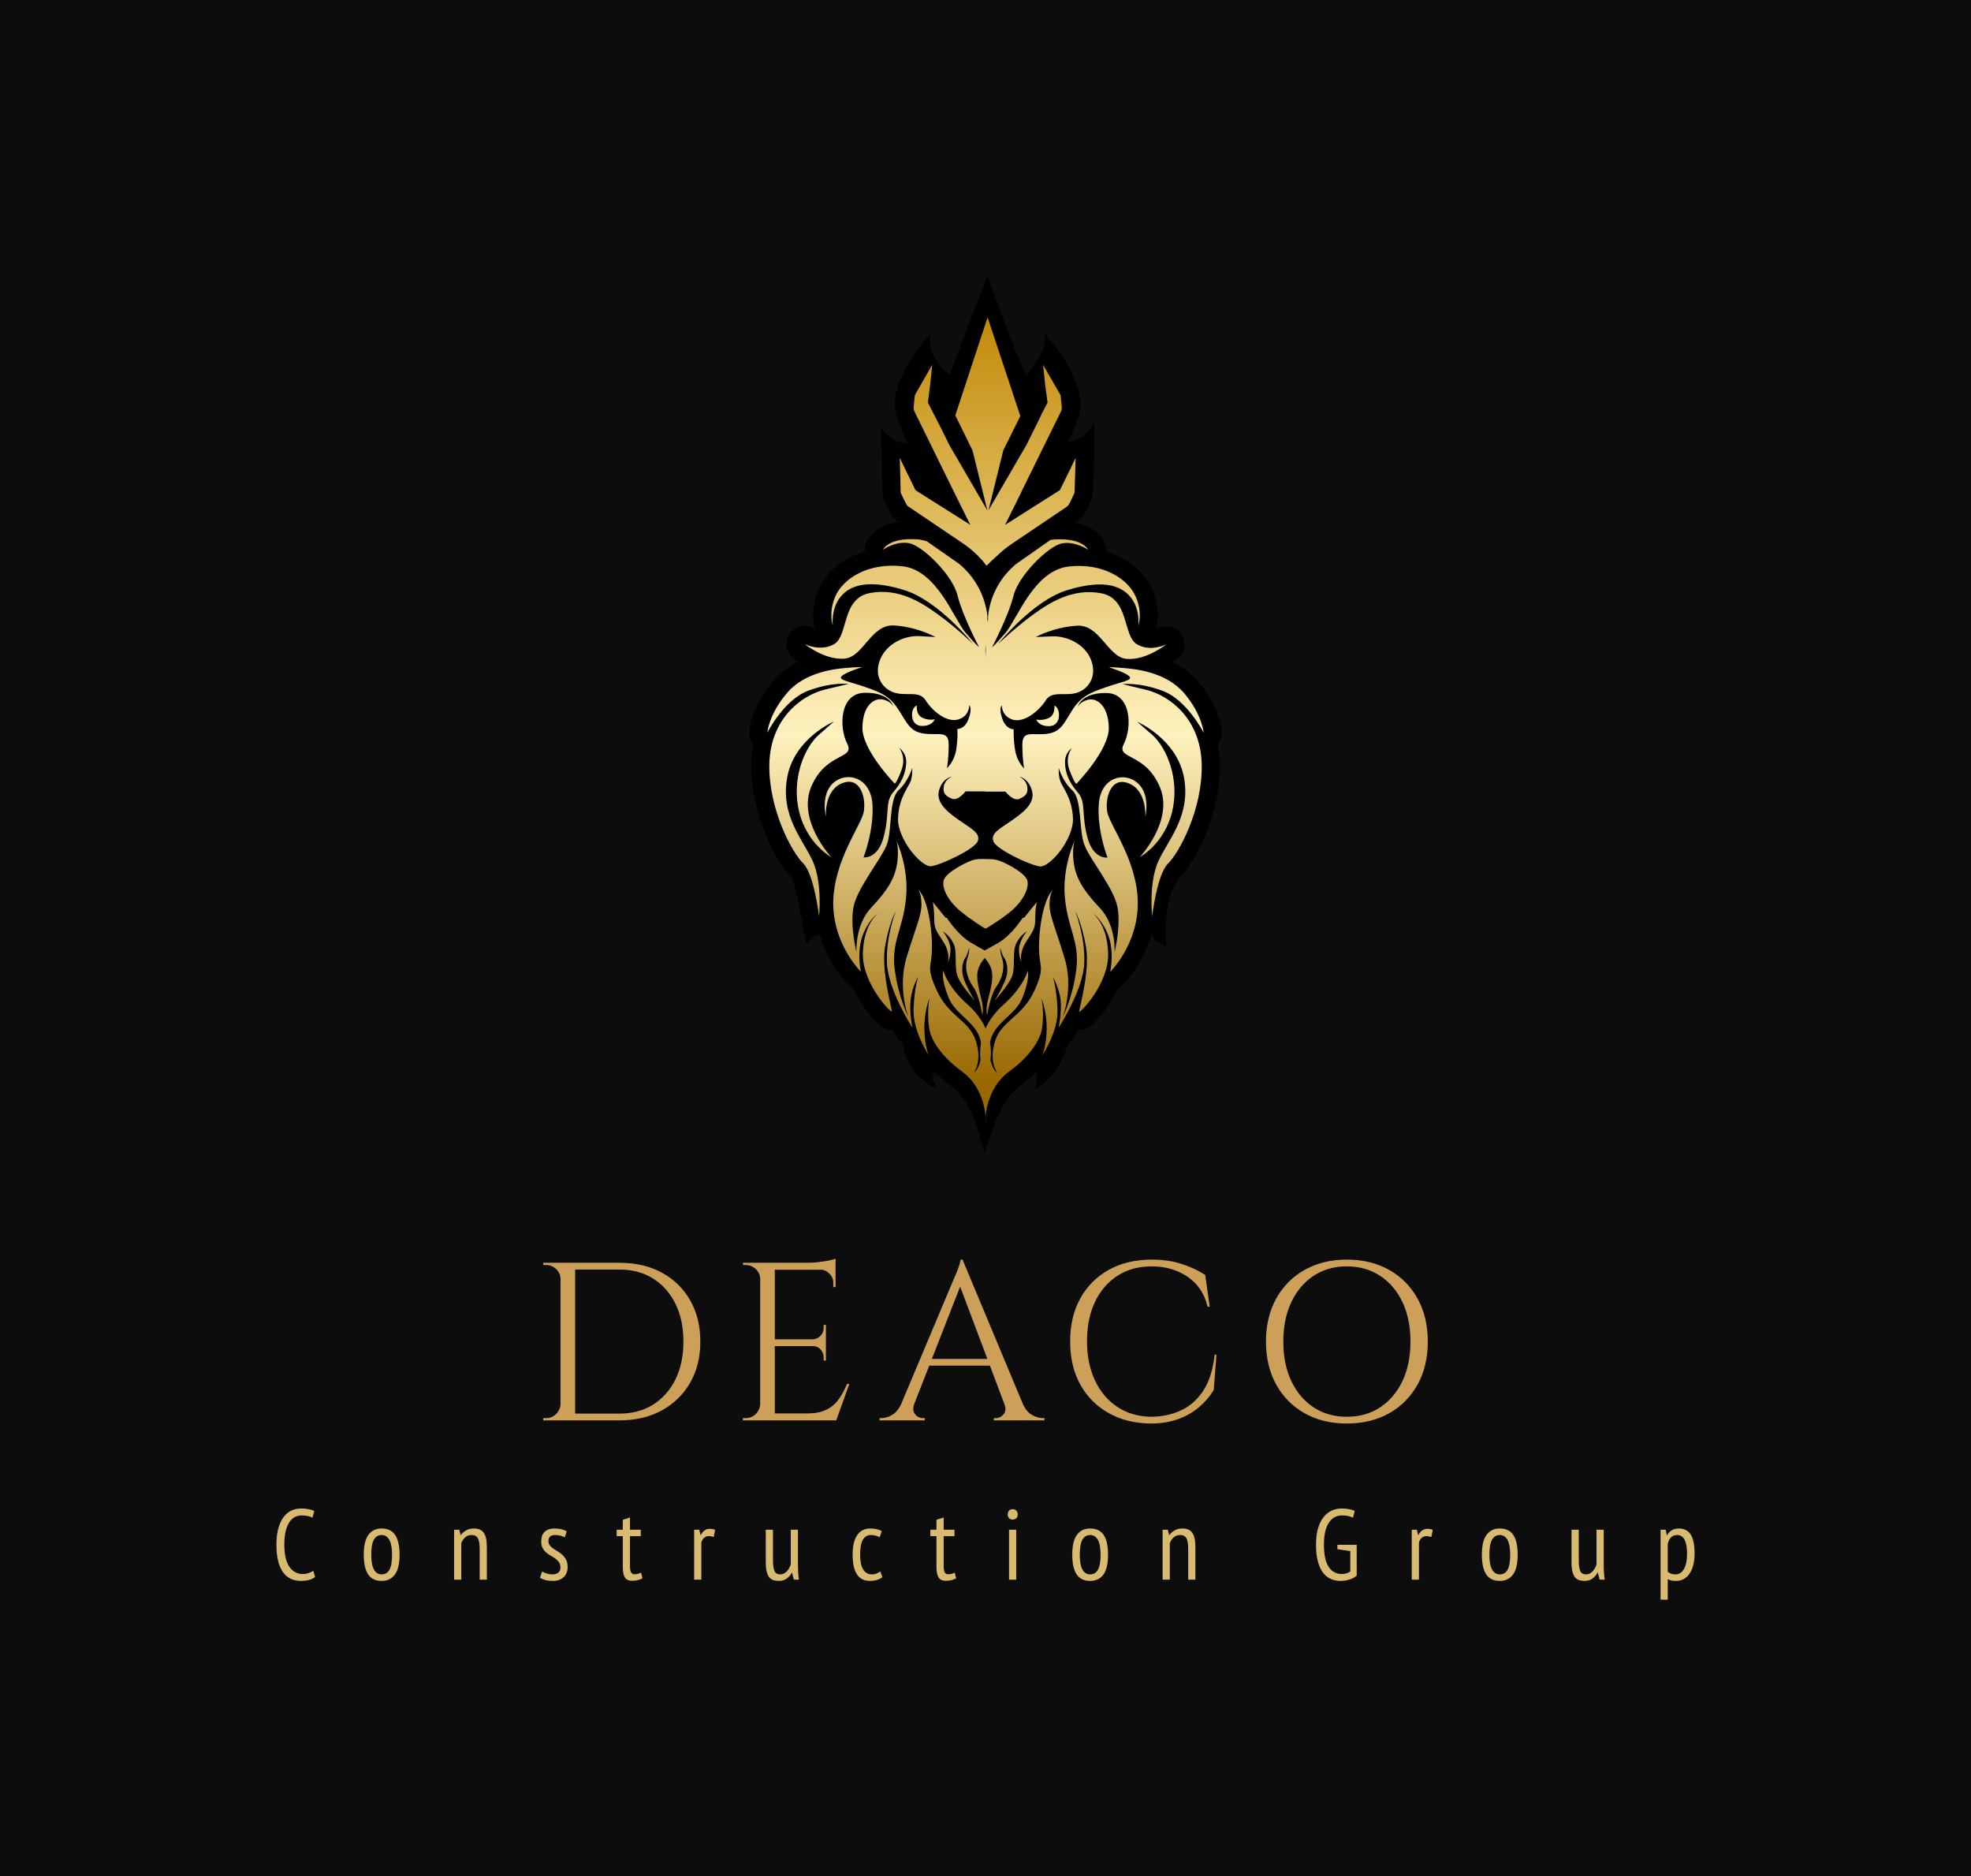
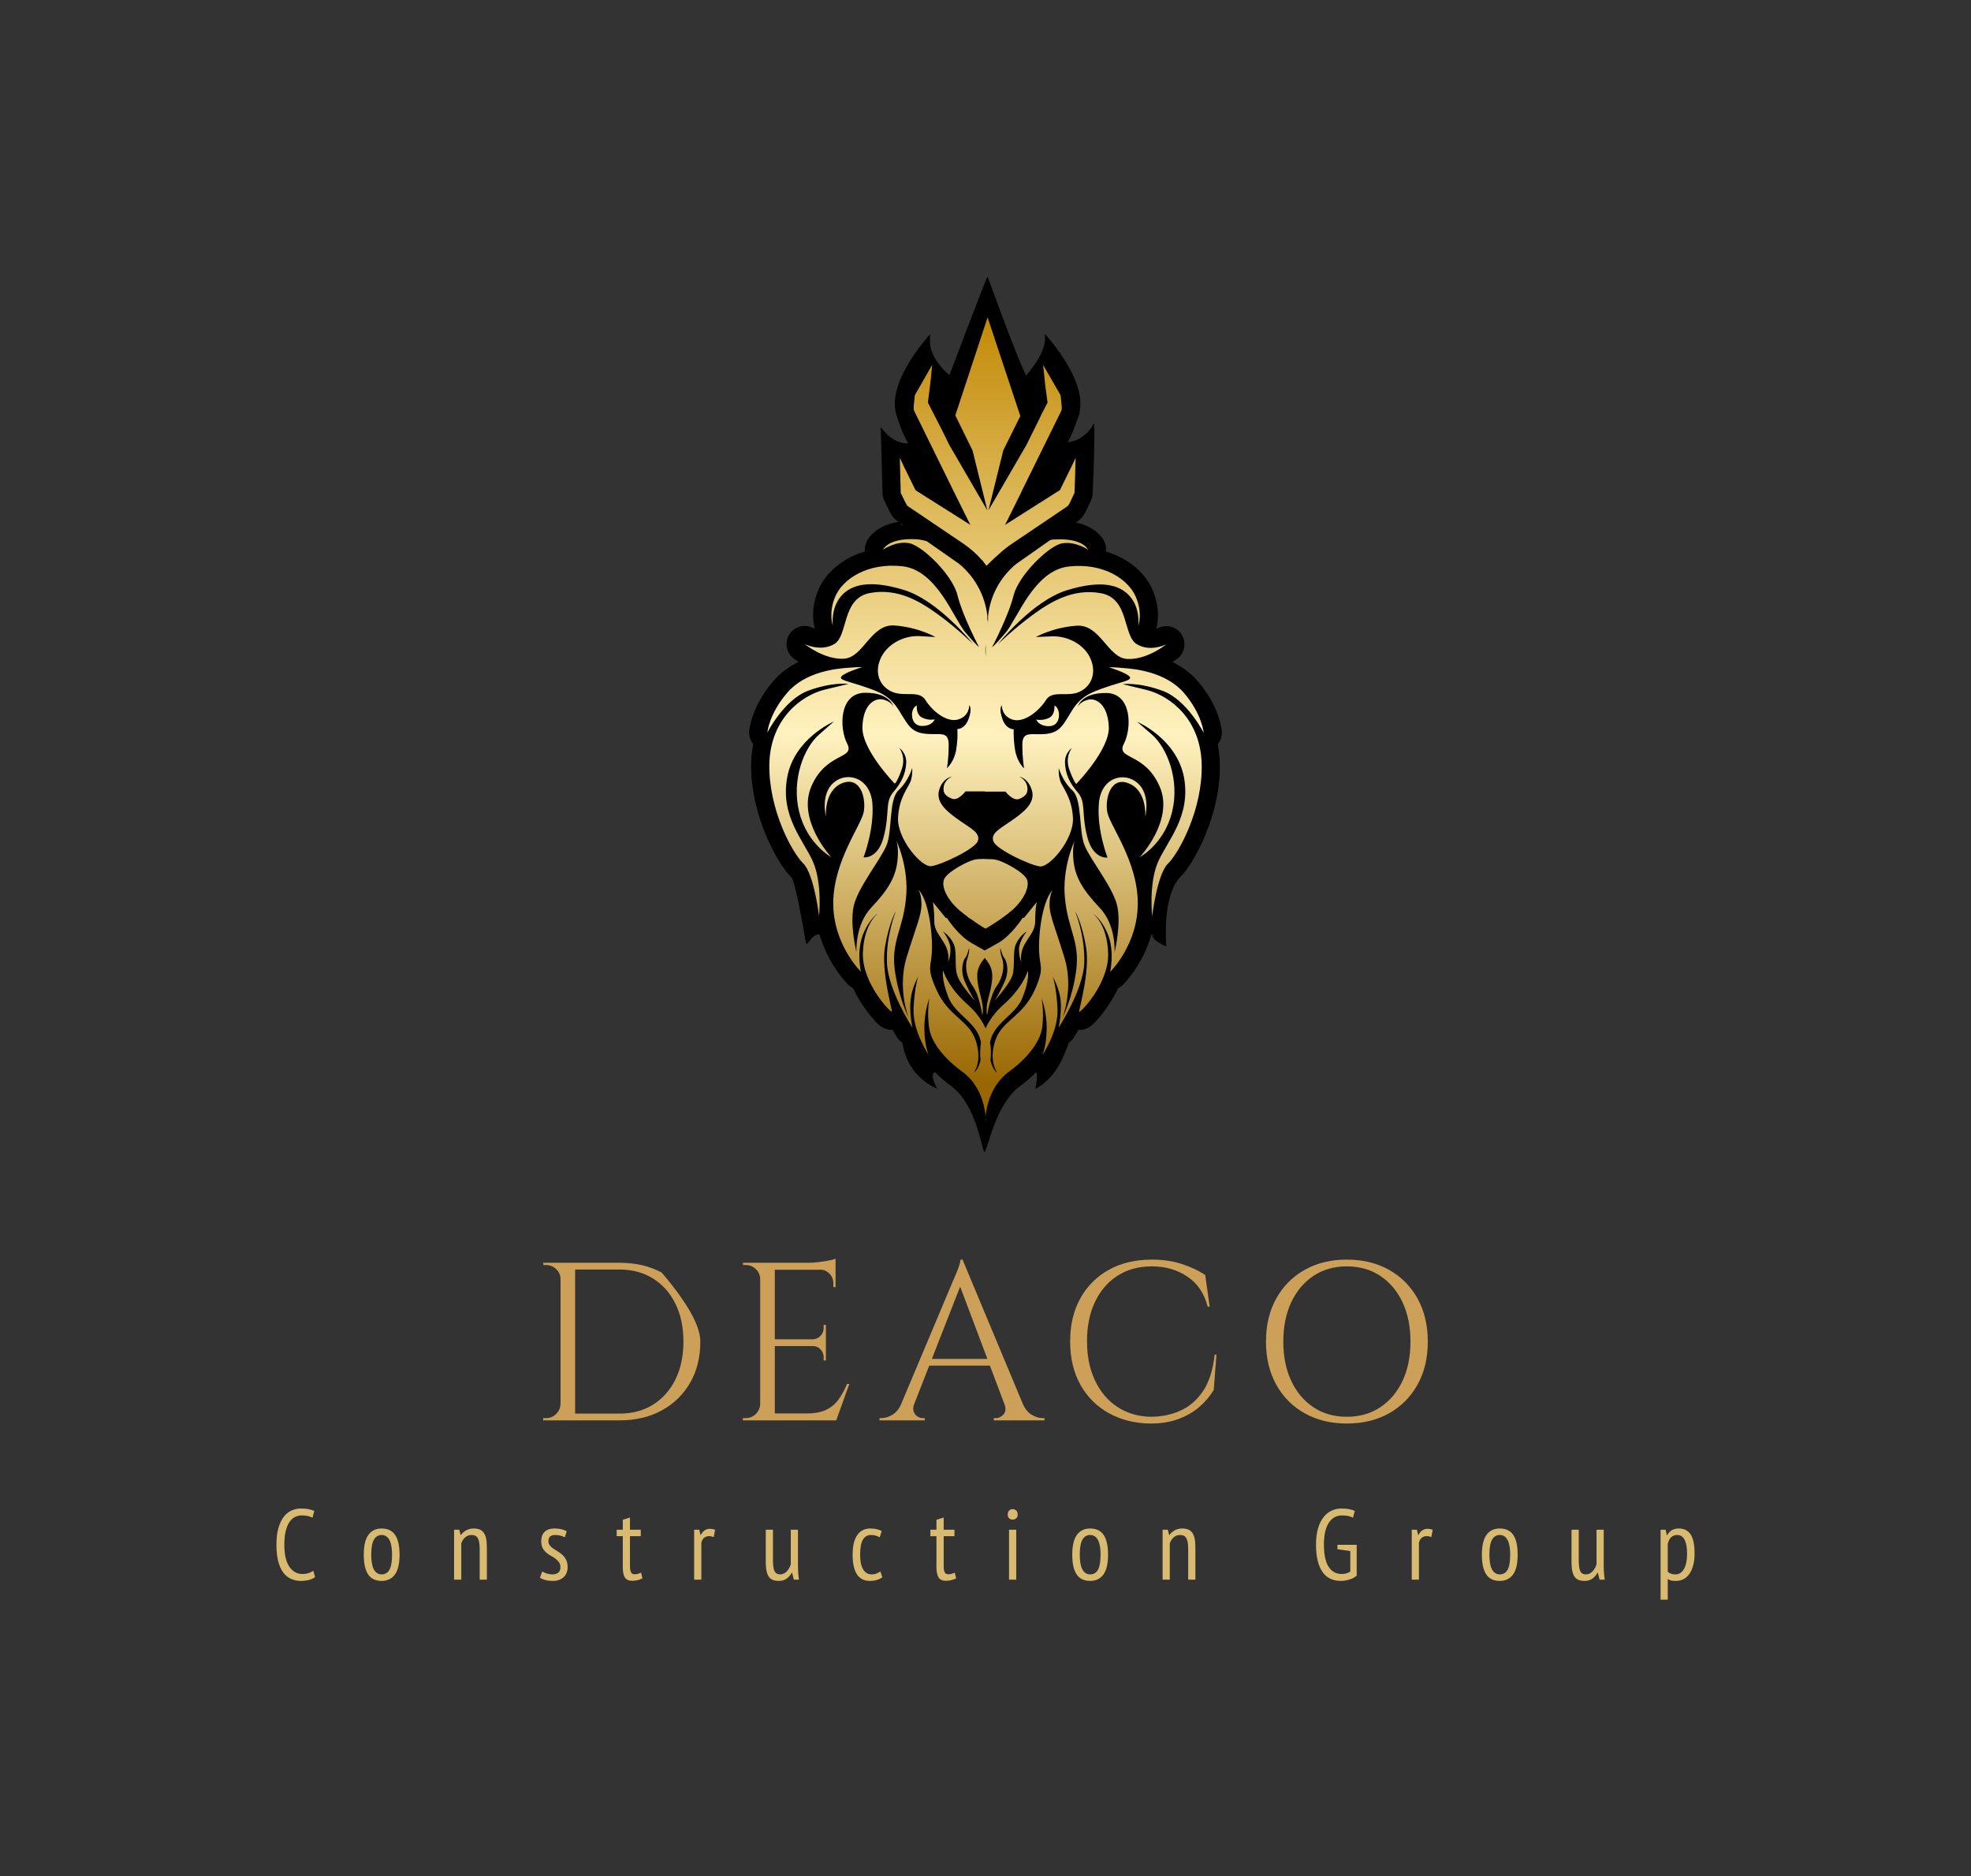
<svg xmlns="http://www.w3.org/2000/svg" viewBox="37.94 50 499.12 475.001">
  <rect x="37.94" y="50" width="499.12" height="475.001" fill="#333333" stroke="none" />
-   <rect height="100%" width="100%" x="37.94" y="50" fill="rgba(13, 13, 13, 1)" />
  <g transform="rotate(0 287.5 230.819)">
    <svg xmlnsSerif="http://www.serif.com/" viewBox="0 0 714.135 1322.163" version="1.1" xml:space="preserve" height="221.637" width="119.702" y="120" x="227.649" preserveAspectRatio="xMinYMin" fill-rule="evenodd" clip-rule="evenodd" stroke-linejoin="round" stroke-miterlimit="2" style="overflow: visible;">
      <path d="M297.05,144.023c3.422,2.899 5.576,4.835 5.576,4.835c0,-0 56.742,-150.096 57.587,-148.85c0.555,0.818 39.461,110.433 58.072,149.538c10.017,-10.934 33.015,-40.546 28.212,-62.956c0,-0 61.95,65.845 53.114,115.56c-0.12,3.134 -0.777,6.227 -1.944,9.145l-1.336,3.341c-0.174,0.434 -0.359,0.864 -0.555,1.289c-5.164,15.994 -10.266,26.981 -14.627,34.468c30.141,-3.78 39.829,-30.096 39.94,-28.843c1.67,18.837 -1.782,100.594 -2.121,106.697c-0.194,3.494 -1.055,6.919 -2.534,10.09l-7.017,15.035c-0.445,0.954 -0.945,1.882 -1.497,2.779l-2.673,4.344c-1.723,2.799 -3.934,5.266 -6.528,7.284l-3.007,2.339c-0.487,0.379 -0.987,0.741 -1.499,1.086l-0.708,0.479c15.057,3.045 24.267,8.694 29.896,13.094c11.221,8.772 13.794,17.054 13.794,17.054c1.89,4.437 2.533,9.156 2.032,13.718c35.508,10.596 59.713,33.974 69.635,56.395c12.495,27.98 8.815,50.776 6.179,60.455c1.623,-0.635 2.615,-1.23 2.615,-1.23c12.52,-6.433 27.876,-2.359 35.56,9.434c7.683,11.794 5.206,27.487 -5.737,36.34c-0,-0 -2.879,2.242 -7.859,5.454c13.756,6.764 27.103,16.034 38.09,28.742c0.036,0.042 0.072,0.083 0.107,0.125c34.269,40.119 36.222,75.696 36.222,75.696c0.61,7.319 -1.726,14.306 -6.114,19.668c1.876,9.411 2.987,19.466 3.197,30.188c1.52,77.553 -40.397,151.256 -59.025,169.504c-0.066,0.065 -0.134,0.128 -0.199,0.193c-28.921,28.921 -21.65,105.352 -21.65,105.352c0,-0 -20.996,-7.848 -21.51,-17.848c-0.045,-0.875 -0.876,-0.023 -0.876,-0.023c-13.64,47.315 -43.336,76.075 -43.336,76.075c-2.186,2.134 -4.659,3.843 -7.307,5.112c-13.695,29.473 -34.531,52.26 -40.901,56.935c-7.221,5.299 -13.465,5.868 -16.364,5.993c-0.899,0.039 -1.773,0.048 -2.623,0.026c-4.112,7.208 -6.864,11.525 -6.864,11.525c-2.028,3.097 -4.593,5.667 -7.503,7.647c-7.924,20.093 -16.922,50.945 -50.697,70.014c-0.13,0.074 5.153,-22.506 1.023,-25.17c-7.598,7.74 -15.839,14.805 -24.192,20.858c-0.035,0.026 -0.071,0.051 -0.106,0.076c-37.997,27.896 -49.069,99.414 -53.604,99.077c-3.642,-0.271 -11.193,-70.321 -49.818,-99.01c-0.085,-0.063 -0.171,-0.123 -0.256,-0.185c-8.5,-6.192 -16.841,-13.339 -24.499,-21.139c-11.626,4.28 10.158,35.364 2.973,24.788c0,-0 -43.925,-15.329 -52.37,-69.147c-3.034,-2.013 -5.701,-4.66 -7.791,-7.871c0,-0 -2.793,-4.412 -6.949,-11.762c-4.865,0.27 -11.577,-0.709 -18.861,-6.054c-6.37,-4.675 -27.206,-27.462 -40.901,-56.935c-2.648,-1.269 -5.121,-2.978 -7.307,-5.113c-0,0 -29.688,-28.752 -43.333,-76.064l-0.382,0.012c-13.991,0.127 -19.008,23.877 -20.681,9.986c0,-0 -9.366,-55.236 -14.64,-75.272c-2.379,-9.037 -4.113,-18.356 -8.162,-22.371c-19.092,-18.516 -60.538,-92.026 -59.4,-169.41c0.001,-0.045 0.001,-0.09 0.002,-0.134c0.21,-10.704 1.328,-20.75 3.216,-30.163c-4.401,-5.366 -6.744,-12.363 -6.133,-19.692c-0,-0 1.926,-35.608 36.587,-75.732c10.865,-12.709 24.172,-21.988 37.933,-28.765c-5.043,-3.248 -7.96,-5.52 -7.96,-5.52c-10.943,-8.853 -13.421,-24.546 -5.737,-36.34c7.684,-11.793 23.04,-15.867 35.56,-9.434c-0,0 1.013,0.595 2.658,1.236c-2.484,-9.379 -6.144,-32.184 6.044,-60.252c0.022,-0.052 0.045,-0.103 0.068,-0.155c9.892,-22.403 34.05,-45.795 69.628,-56.414c-0.441,-4.47 0.215,-9.079 2.063,-13.419c-0,0 2.345,-7.446 12.224,-15.797c6.18,-5.224 17.117,-12.412 36.573,-15.407l-2.012,-1.342c-3.547,-2.364 -6.495,-5.523 -8.61,-9.224l-2.673,-4.678c-0.293,-0.512 -0.569,-1.033 -0.828,-1.563l-7.35,-15.035c-1.836,-3.756 -2.791,-7.881 -2.791,-12.061l-2.659,-99.583c3.017,4.332 6.411,8.407 10.297,11.99c5.396,4.976 11.746,8.983 18.778,11.182c1.938,0.606 3.919,1.073 5.925,1.385c2.178,0.339 4.388,0.496 6.592,0.425c-4.844,-7.926 -10.727,-20.267 -16.634,-39.273l-0.622,-1.555c-0.858,-2.146 -1.44,-4.387 -1.736,-6.67c-11.422,-49.975 52.611,-118.035 52.611,-118.035c-5.638,26.311 13.204,48.132 23.025,57.433Zm-67.39,229.904c-0.358,0.256 -0.717,0.512 -1.075,0.767l-0.676,0.532l2.474,-0.224l1.716,-0.09l-1.937,-1.307l-0.502,0.322Z" style="" />
      <path d="M245.494,396.679l-0.452,0c-36.083,0.055 -42.838,15.913 -42.838,15.913c0,-0 19.713,-13.699 39.76,-9.69c20.047,4.01 65.487,48.113 72.838,78.852c7.684,31.073 32.409,77.849 32.409,77.849c-0,0 -2.339,-0.668 -20.381,-21.717c-18.042,-21.384 -43.101,-94.555 -95.557,-100.235c-52.791,-5.68 -89.544,19.378 -100.904,45.105c-11.025,25.393 -4.009,44.438 -4.009,44.438c-0,-0 -3.341,-25.059 12.028,-43.769c15.704,-18.711 44.438,-25.727 96.226,-9.69c52.122,16.372 103.576,81.19 103.576,81.19c-0,0 -24.725,-24.056 -51.454,-43.435c-26.395,-19.378 -61.143,-41.43 -104.244,-33.411c-42.767,8.018 -32.744,63.816 -53.459,76.846c-21.049,12.697 -45.106,0.335 -45.106,0.335c0,-0 29.737,24.056 59.473,22.051c29.736,-2.004 40.428,-53.124 76.513,-50.117c36.084,2.673 61.477,17.374 61.477,17.374l-23.722,-1.337c-23.723,-1.336 -50.452,12.029 -59.807,35.417c-9.355,23.054 1.67,42.767 20.047,49.449c18.376,6.682 38.757,-3.341 48.447,11.694c9.355,15.369 31.407,34.414 49.115,29.402c17.708,-5.011 17.04,-21.717 17.04,-21.717c-0,-0 5.012,4.677 -1.002,20.715c-5.68,16.038 -17.04,15.369 -17.04,15.369c-0,0 1.336,12.029 -1.671,31.073c-3.007,18.711 -14.033,28.066 -14.033,28.066c0,-0 2.673,-13.365 2.673,-35.416c0,-22.052 -14.033,-14.033 -36.419,-16.706c-22.051,-2.673 -26.061,-15.704 -39.091,-35.751c-13.031,-20.381 -26.061,-26.395 -50.786,-34.748c-24.725,-8.687 -41.096,-10.357 -35.416,-16.372c6.014,-6.014 31.072,-13.698 31.072,-13.698c0,-0 -3.007,-0.334 -21.049,1.002c-18.042,1.337 -64.818,5.68 -92.216,37.755c-27.732,32.075 -30.07,60.141 -30.07,60.141c-0,0 25.058,-49.449 61.477,-63.148c36.753,-13.699 61.143,-10.357 61.143,-10.357l-36.084,8.687c-36.085,9.021 -82.193,44.771 -83.529,112.931c-1.003,68.16 34.414,133.312 51.119,149.35c16.372,16.038 24.057,79.854 24.057,79.854c-0,-0 5.012,-49.115 -9.021,-81.859c-14.033,-32.409 -50.118,-68.828 -39.092,-127.966c10.692,-58.805 70.499,-84.198 70.499,-84.198l-22.386,19.713c-22.72,19.713 -42.099,68.16 -30.071,116.941c12.028,48.447 48.447,68.16 48.447,68.16c0,-0 -52.456,-56.132 -29.736,-107.586c22.72,-51.454 66.155,-39.76 53.793,-63.816c-12.363,-24.056 -12.029,-76.513 27.063,-76.847c38.758,-0.334 43.101,21.718 43.101,21.718c0,-0 -2.005,-7.685 -15.369,-11.36c-13.365,-3.341 -31.073,7.685 -31.741,41.764c-1.003,34.08 48.781,85.2 48.781,85.2c-0,0 3.341,-1.336 10.357,-21.049c7.351,-20.047 -3.675,-33.078 -3.675,-33.078c-0,0 11.36,7.351 10.692,23.054c-1.003,15.704 -6.683,29.068 -19.713,44.104c-12.697,15.035 -5.012,30.738 -14.033,66.155c-8.687,35.416 -30.739,32.075 -30.739,32.075c0,-0 16.372,-41.765 13.365,-81.525c-3.341,-39.425 -38.758,-48.781 -58.805,-31.072c-20.047,17.708 -11.36,51.119 -11.36,51.119c0,0 -3.341,-39.091 24.391,-50.451c27.732,-11.026 36.419,22.386 32.743,43.101c-3.675,20.381 -45.105,73.171 -46.108,136.654c-0.668,63.482 41.765,104.912 41.765,104.912c-0,0 -6.683,-29.402 2.673,-54.795c9.689,-25.393 23.722,-33.746 23.722,-33.746c-0,0 -22.052,15.035 -23.388,60.475c-1.337,45.774 42.767,90.88 43.769,88.207c0.668,-3.007 -16.372,-60.475 -10.358,-97.562c6.349,-37.087 16.372,-54.127 16.372,-54.127c0,0 -15.369,38.089 -13.364,78.852c1.67,40.762 38.423,97.228 38.423,97.228c-0,-0 -5.012,-23.389 -2.673,-42.433c2.005,-18.711 11.36,-34.414 11.36,-34.414c-0,-0 -5.68,15.369 -7.016,49.115c-1.003,33.746 23.054,69.162 23.054,69.162c-0,0 -6.349,-13.03 -6.683,-39.76c-0.334,-26.729 7.685,-46.108 7.685,-46.108c-0,0 -4.01,18.711 -0.668,43.435c3.007,25.059 26.395,50.118 49.783,67.158c37.685,26.798 36.363,77.707 35.75,74.842c-0.94,-4.406 1.077,-49.968 35.751,-74.842c23.054,-16.706 46.442,-42.099 49.783,-66.824c3.007,-24.724 -1.002,-43.435 -1.002,-43.435c-0,0 8.019,19.379 7.685,46.108c-0.334,26.73 -6.683,39.76 -6.683,39.76c0,0 24.391,-35.75 23.054,-69.162c-1.336,-33.746 -7.016,-49.115 -7.016,-49.115c-0,-0 9.355,15.703 11.694,34.414c2.005,19.045 -3.007,42.099 -3.007,42.099c-0,-0 36.753,-56.132 38.757,-96.894c1.671,-41.097 -13.698,-78.852 -13.698,-78.852c-0,0 10.023,16.706 16.371,54.127c6.349,37.087 -11.025,94.555 -10.357,97.562c1.002,2.673 45.105,-42.433 43.769,-88.207c-1.336,-45.439 -23.388,-60.475 -23.388,-60.475c-0,0 14.033,8.353 23.722,33.746c9.355,25.393 2.673,54.795 2.673,54.795c0,0 42.433,-41.43 41.765,-104.912c-0.669,-63.482 -42.433,-116.273 -46.108,-136.654c-3.676,-20.715 5.345,-54.461 32.743,-43.101c27.732,11.36 24.725,50.452 24.725,50.452c-0,-0 8.353,-33.746 -11.694,-51.12c-20.047,-17.708 -55.464,-8.687 -58.471,31.073c-3.341,39.759 13.031,81.524 13.031,81.524c-0,0 -22.052,3.341 -30.739,-32.075c-9.021,-35.417 -1.337,-51.12 -14.033,-66.155c-13.03,-15.035 -18.71,-28.4 -19.379,-44.104c-1.002,-15.703 10.358,-23.054 10.358,-23.054c-0,0 -11.026,13.031 -3.675,33.078c7.35,19.713 10.357,21.049 10.357,21.049c0,0 49.784,-51.12 49.115,-85.199c-1.002,-34.08 -18.71,-45.44 -32.075,-41.765c-13.03,3.675 -15.035,11.36 -15.035,11.36c-0,-0 4.009,-22.052 43.101,-21.718c38.757,0.334 39.092,52.791 26.729,76.847c-12.362,24.057 31.073,12.362 53.793,63.816c23.054,51.12 -29.736,107.252 -29.736,107.252c-0,-0 36.753,-19.379 48.781,-68.16c12.028,-48.447 -7.685,-96.894 -30.071,-116.607l-22.72,-19.713c0,0 59.807,25.393 70.833,84.198c10.692,59.138 -25.393,95.557 -39.426,127.966c-14.033,32.744 -8.687,81.859 -8.687,81.859c0,0 7.351,-63.816 24.057,-79.854c16.371,-16.037 52.122,-81.19 50.785,-149.35c-1.336,-68.494 -47.444,-103.91 -83.529,-112.931l-36.084,-8.687c-0,-0 24.724,-3.341 61.143,10.357c36.419,13.699 61.477,63.148 61.477,63.148c0,0 -2.338,-28.065 -29.736,-60.141c-27.732,-32.075 -74.174,-36.418 -92.216,-37.755c-18.042,-1.67 -21.05,-1.002 -21.05,-1.002c0,-0 25.059,7.685 30.739,13.699c5.68,6.014 -10.692,7.684 -35.416,16.371c-24.725,8.353 -37.755,14.367 -50.786,34.414c-13.03,20.381 -17.04,33.412 -39.091,36.085c-22.386,2.339 -36.419,-5.68 -36.419,16.372c-0,22.051 2.673,35.75 2.673,35.75c-0,0 -10.692,-9.355 -13.699,-28.066c-3.007,-19.044 -2.005,-31.073 -2.005,-31.073c0,0 -11.36,0.669 -17.04,-15.369c-6.014,-16.372 -1.002,-20.715 -1.002,-20.715c-0,-0 -0.334,16.706 17.04,21.717c17.708,4.678 39.76,-14.032 49.449,-29.402c9.355,-15.369 29.737,-5.346 48.113,-11.694c18.376,-6.682 29.402,-26.395 20.047,-49.783c-9.021,-23.054 -36.085,-36.419 -59.807,-35.082l-23.388,1.002c-0,-0 25.059,-14.367 61.143,-17.04c36.085,-3.007 47.111,48.113 76.513,50.117c29.736,2.005 59.473,-22.051 59.473,-22.051c-0,-0 -24.057,12.362 -44.772,-0.334c-21.049,-13.031 -11.026,-68.828 -53.793,-76.847c-43.101,-8.019 -77.849,14.033 -104.244,33.411c-26.395,19.379 -51.454,43.436 -51.454,43.436c0,-0 51.454,-64.819 103.576,-81.191c51.788,-16.037 80.522,-9.021 96.226,9.69c15.703,18.71 12.028,43.769 12.028,43.769c-0,-0 7.35,-19.045 -4.01,-44.438c-11.359,-25.727 -48.112,-50.785 -100.569,-45.105c-52.79,5.68 -77.849,78.851 -95.891,100.235c-18.042,21.049 -20.381,21.717 -20.381,21.717c-0,0 24.724,-46.776 32.409,-77.849c7.685,-30.739 52.791,-74.842 72.838,-78.851c20.047,-4.01 39.759,9.355 39.759,9.355c0,-0 -7.684,-18.042 -50.451,-15.37c-2.339,0 -4.344,0.335 -6.348,0.669l-51.454,36.084c-23.388,19.045 -39.426,47.111 -42.767,78.852l-0,11.694c-0,-2.339 -0,-4.678 -0.334,-7.017l-0,8.019c-0,-2.339 -0,-5.012 -0.334,-7.35l-0,-0.669c-0.335,2.339 -0.335,4.678 -0.335,7.017l0,-11.694c-3.675,-31.741 -19.378,-59.473 -42.766,-78.852l-48.782,-34.08c-5.345,-1.67 -10.691,-2.673 -15.703,-3.007c-2.506,-0.137 -4.892,-0.204 -7.162,-0.209Zm48.592,373.083c-2.004,10.692 2.673,15.036 12.363,19.045c9.355,3.675 20.381,-11.026 20.381,-11.026l29.402,0l0,0.334l31.073,0c-0,0 11.026,14.701 20.715,11.026c9.355,-4.009 14.033,-8.353 12.028,-19.045c-2.004,-10.691 -12.028,-14.701 -12.028,-14.701c0,0 14.033,2.005 19.379,21.718c5.346,20.047 -16.706,34.748 -32.409,45.774c-15.704,11.026 -30.405,18.042 -26.061,30.07c4.009,12.363 55.797,36.419 70.164,38.09c14.701,2.004 51.12,-40.428 50.118,-72.504c-1.337,-32.075 -16.372,-47.11 -19.379,-57.134c-3.007,-9.689 -2.005,-18.71 -2.005,-18.71c0,-0 5.346,19.379 20.381,33.412c15.37,14.032 9.355,61.143 18.711,83.529c9.021,22.386 44.103,64.484 49.449,92.55c5.68,28.066 -4.344,68.828 -4.344,68.828c0,-0 3.007,-41.096 -22.72,-67.826c-25.726,-27.063 -36.084,-45.774 -39.091,-68.828c-2.673,-22.72 1.67,-32.409 1.67,-32.409c0,0 -19.712,41.096 -14.701,87.873c4.678,46.776 22.386,64.484 17.04,107.251c-5.346,42.433 -20.715,72.169 -20.715,72.169c0,0 17.374,-44.103 2.673,-90.879c-14.367,-46.777 -22.386,-63.148 -22.386,-79.52c0,-16.372 5.012,-22.386 5.012,-22.386c-0,0 -15.035,12.028 -20.047,66.823c-4.678,54.461 11.36,41.765 -7.017,83.864c-18.71,41.764 -50.117,46.108 -60.141,77.515c-10.023,31.741 3.342,48.112 3.342,48.112c-0,0 -7.017,-3.675 -10.358,-19.044c1.002,-8.687 1.002,-17.708 -0.668,-26.395c4.677,-30.071 38.423,-41.097 49.115,-68.16c11.36,-28.734 8.019,-40.428 8.019,-40.428c-0,-0 -7.017,24.724 -36.085,50.451c-12.696,11.36 -22.052,23.723 -27.732,36.419c-6.014,-13.031 -15.035,-25.393 -28.065,-36.753c-29.068,-25.727 -36.085,-50.451 -36.085,-50.451c0,-0 -3.341,11.694 8.019,40.428c10.692,27.063 44.772,38.423 49.115,68.494c-1.336,8.687 -1.671,17.708 -0.668,26.395c-3.341,15.035 -10.024,18.71 -10.024,18.71c0,0 13.031,-16.371 3.007,-47.778c-10.023,-31.741 -41.43,-36.085 -59.806,-77.85c-18.711,-42.098 -2.673,-29.402 -7.351,-83.863c-4.678,-54.461 -19.713,-66.823 -19.713,-66.823c0,-0 4.678,6.348 4.678,22.386c-0,16.371 -8.019,33.077 -22.386,79.519c-14.367,46.777 2.673,90.88 2.673,90.88c-0,0 -15.035,-29.736 -20.715,-72.169c-5.346,-42.767 12.362,-60.141 17.04,-107.251c5.011,-46.777 -14.702,-87.873 -14.702,-87.873c0,-0 4.344,9.689 1.671,32.409c-3.007,23.054 -13.365,41.765 -39.092,68.828c-25.392,26.73 -22.72,67.826 -22.72,67.826c0,-0 -10.023,-40.762 -4.343,-68.828c5.68,-28.066 40.428,-70.165 49.783,-92.55c9.021,-22.386 3.007,-69.497 18.377,-83.53c15.035,-14.032 20.381,-33.411 20.381,-33.411c-0,-0 1.002,9.021 -2.005,19.044c-3.007,9.69 -18.042,24.725 -19.379,56.8c-1.002,32.075 35.751,74.508 50.118,72.504c14.367,-1.671 66.155,-25.727 70.498,-38.09c4.01,-12.028 -10.691,-19.044 -26.395,-30.07c-15.703,-11.026 -37.421,-25.727 -32.409,-45.774c5.346,-19.713 19.713,-21.384 19.713,-21.384c-0,0 -10.358,4.01 -12.363,14.367Zm41.765,236.889c-20.715,-11.694 -37.087,-37.755 -37.087,-37.755l-2.005,-0.334c0,-0 -21.049,-26.061 -19.712,-24.057c1.336,1.671 2.672,16.038 2.672,29.737c0,13.698 8.019,20.381 16.038,34.748c8.019,14.701 4.678,26.729 4.678,26.729c-0,0 4.009,-8.019 3.675,-20.047c-0,-12.362 -11.36,-26.395 -11.36,-26.395c0,-0 10.023,5.68 16.038,18.376c6.014,12.697 0.668,35.417 6.014,49.115c5.011,14.033 26.395,37.422 26.395,37.422c-0,-0 -6.682,-9.69 -15.035,-28.4c-8.353,-18.711 -2.339,-33.746 0.668,-37.087c3.007,-3.676 5.346,-14.367 5.346,-14.367c-0,-0 1.336,4.677 -2.673,16.371c-4.01,11.36 -1.003,28.4 8.687,41.765c9.689,13.03 14.033,43.101 14.033,43.101c-0,-0 1.336,-2.005 0.668,-12.696c-0.668,-10.692 -10.024,-34.08 -8.019,-51.454c1.337,-9.022 6.348,-16.706 11.026,-22.052c4.678,5.346 10.024,13.03 11.026,22.052c2.339,17.374 -7.351,40.762 -8.019,51.454c-0.668,10.691 0.668,12.696 0.668,12.696c0,-0 4.678,-30.071 14.033,-43.101c9.69,-13.365 12.697,-30.405 8.687,-41.765c-4.009,-11.694 -2.673,-16.371 -2.673,-16.371c0,-0 2.339,10.691 5.346,14.367c3.007,3.341 9.355,18.376 0.668,37.087c-8.353,18.71 -15.035,28.4 -15.035,28.4c0,-0 21.384,-23.389 26.729,-37.422c5.012,-13.698 0,-36.418 6.015,-49.115c6.014,-12.696 16.037,-18.376 16.037,-18.376c0,-0 -11.36,14.033 -11.694,26.395c-0.334,12.028 3.675,20.047 3.675,20.047c0,0 -3.341,-12.028 4.678,-26.729c8.019,-14.367 16.038,-21.05 16.038,-34.748c-0,-13.699 1.336,-28.066 3.007,-29.737c1.336,-2.004 -19.713,24.057 -19.713,24.057l-2.339,0.334c-0,-0 -16.372,26.061 -36.753,37.755c-9.355,5.346 -16.037,9.021 -20.381,11.36c-4.343,-2.339 -11.026,-6.014 -20.047,-11.36Zm4.009,-125.628c-9.355,2.005 -42.098,18.711 -45.774,30.405c-3.675,11.694 6.015,30.738 23.389,45.774c4.009,3.341 8.353,6.682 12.696,10.023l0,0.334c0.668,0.334 2.673,1.671 5.346,3.342c11.36,8.352 21.049,14.032 21.049,14.032l0.334,-0.334l0.669,0.334c-0,0 22.051,-12.696 39.425,-27.397c17.04,-15.035 26.73,-34.08 23.054,-45.774c-3.675,-11.694 -36.418,-28.4 -45.774,-30.405c-4.677,-1.336 -10.357,-1.336 -14.367,-1.336c-2.004,-0 -11.694,-1.003 -20.047,1.002Zm93.887,-211.83c0,0 3.341,10.024 19.045,10.024c15.703,-0 16.706,-16.706 14.367,-23.388c-2.005,-6.683 -6.014,-7.685 -6.014,-7.685c-0,-0 1.67,14.033 -8.353,18.711c-10.024,4.677 -19.045,2.338 -19.045,2.338Zm-172.404,9.69c15.704,-0 19.045,-10.024 19.045,-10.024c-0,0 -8.687,2.339 -18.711,-2.339c-10.023,-4.677 -8.353,-18.376 -8.353,-18.376c0,-0 -4.009,0.668 -6.348,7.351c-2.339,6.682 -1.336,23.388 14.367,23.388Zm95.891,-122.955c0.335,7.685 0,14.033 0,18.71c-0.334,-4.677 -0.668,-11.025 0,-19.044l0,0.334Zm0,-0.334l0,-0.334l0,0.334Zm-33.077,-151.689c10.023,7.016 19.379,15.035 27.398,24.39l0.334,0c2.004,2.673 4.343,5.68 6.682,8.687c4.009,-4.009 10.023,-10.023 17.708,-16.705c6.348,-6.015 13.031,-11.36 20.381,-16.372l82.193,-55.464l3.007,-2.338l2.673,-4.344l7.016,-15.035c0.334,-6.014 1.003,-28.066 1.671,-52.791l-0.334,0.669l-6.348,13.364c-5.68,11.694 -11.36,23.054 -17.04,34.749l-4.344,2.672l-78.517,49.784l24.39,-49.115l0,-0.334l59.807,-121.285l1.337,-3.341l-0,-5.346l-1.671,-16.371c-3.007,-5.346 -14.033,-24.391 -26.395,-45.774l-0,0.334l1.67,15.035c1.337,17.04 3.342,27.063 5.012,41.43l-7.685,15.036l-1.002,1.67l-2.339,5.012l-1.67,3.675l-19.045,38.424l-57.468,98.898l22.386,-90.545l25.727,-51.789l-49.449,-149.015l-48.781,148.013l26.061,53.125l22.385,90.545l-57.468,-98.898l-11.025,-22.386l-21.384,-41.765c1.671,-14.033 3.341,-24.39 5.012,-41.43l1.336,-14.701l0,-0.668c-12.028,21.383 -23.054,40.428 -26.061,45.774l-1.67,16.371l-0,5.346l1.336,3.341l59.807,121.619l24.39,49.115l-78.851,-49.784l-4.009,-2.672c-5.68,-11.695 -11.36,-23.055 -17.04,-34.749l-6.349,-13.364l-0.334,-0.334c0.669,24.724 1.337,46.442 1.337,52.456l7.35,15.035l2.673,4.678l3.007,2.004l82.193,55.464Z" style="fill: url(#_Linear1);" />
      <linearGradient id="_Linear1" x1="0" y1="0" x2="1" y2="0" gradientUnits="userSpaceOnUse" gradientTransform="matrix(7.06308e-14,1153.49,-1153.49,7.06308e-14,351.869,68.897)" style="">
        <stop offset="0" style="stop-color: #c38b09; stop-opacity: 1;" />
        <stop offset="0.54" style="stop-color: #fff2bf; stop-opacity: 1;" />
        <stop offset="1" style="stop-color: #996700; stop-opacity: 1;" />
      </linearGradient>
    </svg>
  </g>
  <g transform="rotate(0 287.5 443.461)">
    <svg y="431.921" viewBox="1.09 7.74 359.12 23.08" x="107.94" height="23.08" width="359.12" style="overflow: visible;">
      <g fill="#d8bb70" fill-opacity="1" style="">
        <path d="M10.43 23.51L10.88 25.08Q10.25 25.61 9.29 25.84Q8.33 26.07 7.26 26.07L7.26 26.07Q5.92 26.07 4.78 25.56Q3.64 25.05 2.82 23.95Q2.00 22.85 1.54 21.11Q1.09 19.36 1.09 16.90L1.09 16.90Q1.09 14.37 1.61 12.63Q2.13 10.88 2.99 9.79Q3.85 8.71 4.97 8.22Q6.10 7.74 7.29 7.74L7.29 7.74Q8.50 7.74 9.30 7.92Q10.10 8.10 10.68 8.35L10.68 8.35L10.22 10.07Q9.72 9.79 9.03 9.64Q8.35 9.49 7.47 9.49L7.47 9.49Q6.58 9.49 5.80 9.88Q5.01 10.27 4.40 11.15Q3.80 12.02 3.44 13.44Q3.09 14.85 3.09 16.90L3.09 16.90Q3.09 20.60 4.35 22.46Q5.62 24.32 7.72 24.32L7.72 24.32Q8.58 24.32 9.26 24.08Q9.95 23.84 10.43 23.51L10.43 23.51ZM23.21 19.43L23.21 19.43Q23.21 16.02 24.38 14.41Q25.56 12.80 27.74 12.80L27.74 12.80Q30.06 12.80 31.16 14.45Q32.27 16.09 32.27 19.43L32.27 19.43Q32.27 22.88 31.08 24.47Q29.89 26.07 27.74 26.07L27.74 26.07Q25.41 26.07 24.31 24.42Q23.21 22.78 23.21 19.43ZM25.10 19.43L25.10 19.43Q25.10 20.55 25.24 21.46Q25.38 22.37 25.70 23.03Q26.01 23.69 26.52 24.05Q27.03 24.42 27.74 24.42L27.74 24.42Q29.05 24.42 29.71 23.24Q30.37 22.07 30.37 19.43L30.37 19.43Q30.37 18.35 30.23 17.42Q30.09 16.50 29.77 15.84Q29.46 15.18 28.95 14.82Q28.44 14.45 27.74 14.45L27.74 14.45Q26.44 14.45 25.77 15.64Q25.10 16.83 25.10 19.43ZM54.38 25.76L52.56 25.76L52.56 18.04Q52.56 16.15 52.12 15.30Q51.67 14.45 50.54 14.45L50.54 14.45Q49.52 14.45 48.87 15.06Q48.21 15.66 47.90 16.55L47.90 16.55L47.90 25.76L46.08 25.76L46.08 13.11L47.40 13.11L47.73 14.45L47.80 14.45Q48.28 13.77 49.11 13.29Q49.93 12.80 51.07 12.80L51.07 12.80Q51.88 12.80 52.50 13.03Q53.12 13.26 53.53 13.80Q53.95 14.35 54.17 15.26Q54.38 16.17 54.38 17.56L54.38 17.56L54.38 25.76ZM67.82 25.28L68.38 23.69Q68.88 23.99 69.58 24.21Q70.27 24.42 71.01 24.42L71.01 24.42Q71.84 24.42 72.43 24.00Q73.01 23.59 73.01 22.65L73.01 22.65Q73.01 21.86 72.65 21.36Q72.30 20.85 71.76 20.45Q71.21 20.04 70.58 19.70Q69.95 19.36 69.40 18.88Q68.86 18.40 68.50 17.74Q68.15 17.08 68.15 16.07L68.15 16.07Q68.15 14.45 69.02 13.63Q69.90 12.80 71.49 12.80L71.49 12.80Q72.53 12.80 73.29 12.99Q74.05 13.18 74.60 13.51L74.60 13.51L74.12 15.03Q73.64 14.78 73.01 14.61Q72.38 14.45 71.72 14.45L71.72 14.45Q70.81 14.45 70.39 14.83Q69.97 15.21 69.97 16.02L69.97 16.02Q69.97 16.65 70.33 17.09Q70.68 17.54 71.22 17.90Q71.77 18.27 72.40 18.65Q73.03 19.03 73.58 19.55Q74.12 20.07 74.48 20.79Q74.83 21.51 74.83 22.60L74.83 22.60Q74.83 23.31 74.60 23.94Q74.37 24.57 73.91 25.04Q73.44 25.51 72.74 25.79Q72.05 26.07 71.11 26.07L71.11 26.07Q70.00 26.07 69.19 25.85Q68.38 25.63 67.82 25.28L67.82 25.28ZM87.25 14.75L87.25 13.11L88.80 13.11L88.80 10.60L90.62 10.02L90.62 13.11L93.35 13.11L93.35 14.75L90.62 14.75L90.62 22.29Q90.62 23.41 90.89 23.90Q91.15 24.39 91.76 24.39L91.76 24.39Q92.27 24.39 92.63 24.28Q93.00 24.17 93.43 23.99L93.43 23.99L93.78 25.43Q93.23 25.71 92.56 25.88Q91.89 26.04 91.15 26.04L91.15 26.04Q89.89 26.04 89.34 25.22Q88.80 24.39 88.80 22.55L88.80 22.55L88.80 14.75L87.25 14.75ZM106.87 25.76L106.87 13.11L108.16 13.11L108.49 14.45L108.56 14.45Q108.92 13.72 109.49 13.30Q110.06 12.88 110.87 12.88L110.87 12.88Q111.45 12.88 112.18 13.11L112.18 13.11L111.83 14.96Q111.17 14.73 110.66 14.73L110.66 14.73Q109.85 14.73 109.35 15.20Q108.84 15.66 108.69 16.45L108.69 16.45L108.69 25.76L106.87 25.76ZM125.01 13.11L126.83 13.11L126.83 20.85Q126.83 22.78 127.23 23.60Q127.62 24.42 128.66 24.42L128.66 24.42Q129.19 24.42 129.60 24.21Q130.02 23.99 130.35 23.64Q130.68 23.28 130.93 22.83Q131.19 22.37 131.34 21.89L131.34 21.89L131.34 13.11L133.16 13.11L133.16 22.17Q133.16 23.08 133.22 24.05Q133.29 25.03 133.41 25.76L133.41 25.76L132.12 25.76L131.67 23.99L131.59 23.99Q131.16 24.83 130.35 25.45Q129.54 26.07 128.33 26.07L128.33 26.07Q127.52 26.07 126.91 25.86Q126.30 25.66 125.87 25.13Q125.44 24.60 125.23 23.67Q125.01 22.75 125.01 21.31L125.01 21.31L125.01 13.11ZM154.01 23.66L154.54 25.13Q153.91 25.61 153.10 25.84Q152.29 26.07 151.41 26.07L151.41 26.07Q150.19 26.07 149.36 25.60Q148.52 25.13 148.00 24.26Q147.48 23.38 147.24 22.16Q147.00 20.93 147.00 19.43L147.00 19.43Q147.00 16.20 148.15 14.50Q149.31 12.80 151.46 12.80L151.46 12.80Q152.44 12.80 153.15 12.98Q153.86 13.16 154.37 13.44L154.37 13.44L153.86 15.03Q152.85 14.45 151.66 14.45L151.66 14.45Q150.29 14.45 149.60 15.65Q148.90 16.85 148.90 19.43L148.90 19.43Q148.90 20.47 149.05 21.38Q149.20 22.29 149.56 22.97Q149.91 23.64 150.47 24.03Q151.03 24.42 151.86 24.42L151.86 24.42Q152.52 24.42 153.09 24.19Q153.66 23.96 154.01 23.66L154.01 23.66ZM166.69 14.75L166.69 13.11L168.23 13.11L168.23 10.60L170.06 10.02L170.06 13.11L172.79 13.11L172.79 14.75L170.06 14.75L170.06 22.29Q170.06 23.41 170.32 23.90Q170.59 24.39 171.19 24.39L171.19 24.39Q171.70 24.39 172.07 24.28Q172.43 24.17 172.87 23.99L172.87 23.99L173.22 25.43Q172.66 25.71 171.99 25.88Q171.32 26.04 170.59 26.04L170.59 26.04Q169.32 26.04 168.78 25.22Q168.23 24.39 168.23 22.55L168.23 22.55L168.23 14.75L166.69 14.75ZM186.61 25.76L186.61 13.11L188.43 13.11L188.43 25.76L186.61 25.76ZM186.28 9.26L186.28 9.26Q186.28 8.65 186.62 8.28Q186.96 7.90 187.52 7.90L187.52 7.90Q188.07 7.90 188.44 8.26Q188.81 8.63 188.81 9.26L188.81 9.26Q188.81 9.87 188.44 10.21Q188.07 10.55 187.52 10.55L187.52 10.55Q186.96 10.55 186.62 10.20Q186.28 9.84 186.28 9.26ZM202.62 19.43L202.62 19.43Q202.62 16.02 203.80 14.41Q204.98 12.80 207.15 12.80L207.15 12.80Q209.48 12.80 210.58 14.45Q211.68 16.09 211.68 19.43L211.68 19.43Q211.68 22.88 210.50 24.47Q209.31 26.07 207.15 26.07L207.15 26.07Q204.83 26.07 203.73 24.42Q202.62 22.78 202.62 19.43ZM204.52 19.43L204.52 19.43Q204.52 20.55 204.66 21.46Q204.80 22.37 205.12 23.03Q205.43 23.69 205.94 24.05Q206.45 24.42 207.15 24.42L207.15 24.42Q208.47 24.42 209.13 23.24Q209.79 22.07 209.79 19.43L209.79 19.43Q209.79 18.35 209.65 17.42Q209.51 16.50 209.19 15.84Q208.88 15.18 208.37 14.82Q207.86 14.45 207.15 14.45L207.15 14.45Q205.86 14.45 205.19 15.64Q204.52 16.83 204.52 19.43ZM233.80 25.76L231.98 25.76L231.98 18.04Q231.98 16.15 231.54 15.30Q231.09 14.45 229.96 14.45L229.96 14.45Q228.94 14.45 228.29 15.06Q227.63 15.66 227.32 16.55L227.32 16.55L227.32 25.76L225.50 25.76L225.50 13.11L226.82 13.11L227.15 14.45L227.22 14.45Q227.70 13.77 228.53 13.29Q229.35 12.80 230.49 12.80L230.49 12.80Q231.30 12.80 231.92 13.03Q232.54 13.26 232.95 13.80Q233.37 14.35 233.59 15.26Q233.80 16.17 233.80 17.56L233.80 17.56L233.80 25.76ZM269.76 18.04L269.76 16.93L274.65 16.93L274.65 24.72Q273.94 25.38 272.82 25.72Q271.71 26.07 270.57 26.07L270.57 26.07Q269.15 26.07 268.00 25.53Q266.85 25.00 266.04 23.88Q265.23 22.75 264.79 21.03Q264.35 19.31 264.35 16.90L264.35 16.90Q264.35 14.42 264.88 12.69Q265.41 10.96 266.31 9.86Q267.21 8.76 268.36 8.25Q269.51 7.74 270.72 7.74L270.72 7.74Q271.94 7.74 272.76 7.91Q273.58 8.07 274.16 8.35L274.16 8.35L273.71 10.07Q273.20 9.79 272.51 9.64Q271.81 9.49 270.90 9.49L270.90 9.49Q270.01 9.49 269.20 9.87Q268.40 10.25 267.75 11.12Q267.10 12.00 266.72 13.41Q266.35 14.83 266.35 16.90L266.35 16.90Q266.35 20.70 267.55 22.51Q268.75 24.32 270.85 24.32L270.85 24.32Q272.17 24.32 273.03 23.69L273.03 23.69L273.03 18.52L269.76 18.04ZM288.59 25.76L288.59 13.11L289.88 13.11L290.21 14.45L290.28 14.45Q290.64 13.72 291.21 13.30Q291.78 12.88 292.59 12.88L292.59 12.88Q293.17 12.88 293.90 13.11L293.90 13.11L293.55 14.96Q292.89 14.73 292.39 14.73L292.39 14.73Q291.58 14.73 291.07 15.20Q290.56 15.66 290.41 16.45L290.41 16.45L290.41 25.76L288.59 25.76ZM306.35 19.43L306.35 19.43Q306.35 16.02 307.53 14.41Q308.71 12.80 310.88 12.80L310.88 12.80Q313.21 12.80 314.31 14.45Q315.41 16.09 315.41 19.43L315.41 19.43Q315.41 22.88 314.22 24.47Q313.03 26.07 310.88 26.07L310.88 26.07Q308.56 26.07 307.45 24.42Q306.35 22.78 306.35 19.43ZM308.25 19.43L308.25 19.43Q308.25 20.55 308.39 21.46Q308.53 22.37 308.85 23.03Q309.16 23.69 309.67 24.05Q310.18 24.42 310.88 24.42L310.88 24.42Q312.20 24.42 312.86 23.24Q313.52 22.07 313.52 19.43L313.52 19.43Q313.52 18.35 313.38 17.42Q313.24 16.50 312.92 15.84Q312.60 15.18 312.10 14.82Q311.59 14.45 310.88 14.45L310.88 14.45Q309.59 14.45 308.92 15.64Q308.25 16.83 308.25 19.43ZM329.05 13.11L330.88 13.11L330.88 20.85Q330.88 22.78 331.27 23.60Q331.66 24.42 332.70 24.42L332.70 24.42Q333.23 24.42 333.65 24.21Q334.06 23.99 334.39 23.64Q334.72 23.28 334.98 22.83Q335.23 22.37 335.38 21.89L335.38 21.89L335.38 13.11L337.20 13.11L337.20 22.17Q337.20 23.08 337.27 24.05Q337.33 25.03 337.46 25.76L337.46 25.76L336.16 25.76L335.71 23.99L335.63 23.99Q335.20 24.83 334.39 25.45Q333.58 26.07 332.37 26.07L332.37 26.07Q331.56 26.07 330.95 25.86Q330.34 25.66 329.91 25.13Q329.48 24.60 329.27 23.67Q329.05 22.75 329.05 21.31L329.05 21.31L329.05 13.11ZM351.60 30.82L351.60 13.11L352.89 13.11L353.17 14.48L353.27 14.48Q354.21 12.80 356.21 12.80L356.21 12.80Q358.21 12.80 359.21 14.30Q360.21 15.79 360.21 19.18L360.21 19.18Q360.21 20.78 359.88 22.05Q359.55 23.33 358.94 24.23Q358.33 25.13 357.46 25.60Q356.59 26.07 355.52 26.07L355.52 26.07Q354.79 26.07 354.36 25.98Q353.93 25.89 353.42 25.61L353.42 25.61L353.42 30.82L351.60 30.82ZM353.42 16.70L353.42 23.76Q353.78 24.07 354.22 24.24Q354.66 24.42 355.40 24.42L355.40 24.42Q356.74 24.42 357.52 23.05Q358.31 21.69 358.31 19.16L358.31 19.16Q358.31 18.09 358.17 17.23Q358.03 16.37 357.73 15.75Q357.42 15.13 356.95 14.79Q356.49 14.45 355.80 14.45L355.80 14.45Q353.95 14.45 353.42 16.70L353.42 16.70Z" transform="translate(0, 0)" />
      </g>
    </svg>
  </g>
  <g transform="rotate(0 287.5 389.546)">
    <svg y="368.686" viewBox="3.42 14.71 224.01 41.72" x="175.495" height="41.72" width="224.01" style="overflow: visible;">
      <g fill="#cca059" fill-opacity="1" style="">
-         <path d="M9.92 15.73L22.74 15.73Q28.84 15.73 33.43 18.21Q38.02 20.69 40.61 25.19Q43.21 29.70 43.21 35.68L43.21 35.68Q43.21 41.67 40.61 46.14Q38.02 50.62 33.43 53.12Q28.84 55.63 22.74 55.63L22.74 55.63L10.54 55.63L10.49 53.92Q10.49 53.92 11.71 53.92Q12.94 53.92 14.79 53.92Q16.64 53.92 18.47 53.92Q20.29 53.92 21.52 53.92Q22.74 53.92 22.74 53.92L22.74 53.92Q27.64 53.92 31.26 51.64Q34.88 49.36 36.91 45.26Q38.93 41.15 38.93 35.68L38.93 35.68Q38.93 30.21 36.91 26.11Q34.88 22.00 31.24 19.72Q27.59 17.44 22.74 17.44L22.74 17.44Q22.74 17.44 21.46 17.44Q20.18 17.44 18.27 17.44Q16.36 17.44 14.45 17.44Q12.54 17.44 11.23 17.44Q9.92 17.44 9.92 17.44L9.92 17.44L9.92 15.73ZM7.81 15.73L11.51 15.73L11.51 55.63L7.81 55.63L7.81 15.73ZM7.81 51.47L7.98 51.47L7.98 55.63L3.42 55.63L3.42 55.06Q3.42 55.06 3.79 55.06Q4.16 55.06 4.16 55.06L4.16 55.06Q5.64 55.06 6.70 54.01Q7.75 52.95 7.81 51.47L7.81 51.47ZM7.98 15.73L7.98 19.89L7.81 19.89Q7.81 18.41 6.73 17.36Q5.64 16.30 4.16 16.30L4.16 16.30Q4.16 16.30 3.82 16.30Q3.48 16.30 3.48 16.30L3.48 16.30L3.42 15.73L7.98 15.73ZM58.37 15.73L62.07 15.73L62.07 55.63L58.37 55.63L58.37 15.73ZM61.90 53.87L77.46 53.87L77.46 55.63L61.90 55.63L61.90 53.87ZM61.90 35.11L75.01 35.11L75.01 36.82L61.90 36.82L61.90 35.11ZM61.90 15.73L77.46 15.73L77.46 17.50L61.90 17.50L61.90 15.73ZM80.37 46.40L80.94 46.40L77.63 55.63L68.17 55.63L70.22 53.87Q73.25 53.87 75.15 52.92Q77.06 51.98 78.26 50.27Q79.46 48.56 80.37 46.40L80.37 46.40ZM71.71 36.71L75.01 36.71L75.01 40.47L74.44 40.47L74.44 39.62Q74.44 38.48 73.64 37.65Q72.85 36.82 71.71 36.82L71.71 36.82L71.71 36.71ZM74.44 31.46L75.01 31.46L75.01 35.23L71.71 35.23L71.71 35.11Q72.85 35.06 73.64 34.23Q74.44 33.40 74.44 32.26L74.44 32.26L74.44 31.46ZM73.53 17.33L77.46 17.33L77.46 21.89L76.89 21.89L76.89 20.86Q76.89 19.49 75.92 18.50Q74.96 17.50 73.53 17.44L73.53 17.44L73.53 17.33ZM77.46 14.71L77.46 14.71L77.46 16.36L70.51 15.73Q71.76 15.73 73.16 15.56Q74.56 15.39 75.75 15.16Q76.95 14.93 77.46 14.71ZM58.37 51.47L58.54 51.47L58.54 55.63L53.98 55.63L53.98 55.06Q53.98 55.06 54.35 55.06Q54.72 55.06 54.72 55.06L54.72 55.06Q56.20 55.06 57.26 54.01Q58.31 52.95 58.37 51.47L58.37 51.47ZM58.54 15.73L58.54 19.89L58.37 19.89Q58.37 18.41 57.29 17.36Q56.20 16.30 54.72 16.30L54.72 16.30Q54.72 16.30 54.38 16.30Q54.04 16.30 54.04 16.30L54.04 16.30L53.98 15.73L58.54 15.73ZM108.47 20.35L109.61 14.93L126.48 55.29L121.64 55.29L108.47 20.35ZM94.11 51.47L97.36 51.47Q96.96 52.61 97.24 53.41Q97.53 54.21 98.18 54.63Q98.84 55.06 99.52 55.06L99.52 55.06L100.04 55.06L100.04 55.63L88.58 55.63L88.58 55.06Q88.58 55.06 88.83 55.06Q89.09 55.06 89.09 55.06L89.09 55.06Q90.40 55.06 91.80 54.24Q93.20 53.41 94.11 51.47L94.11 51.47ZM109.10 14.93L109.61 14.93L110.12 18.92L95.82 55.46L92.40 55.46L106.99 20.81Q106.99 20.81 107.30 20.09Q107.62 19.38 108.04 18.35Q108.47 17.33 108.78 16.36Q109.10 15.39 109.10 14.93L109.10 14.93ZM99.81 40.07L117.65 40.07L117.65 41.78L99.81 41.78L99.81 40.07ZM120.21 51.47L120.21 51.47L124.89 51.47Q125.74 53.41 127.17 54.24Q128.59 55.06 129.90 55.06L129.90 55.06Q129.90 55.06 130.13 55.06Q130.36 55.06 130.36 55.06L130.36 55.06L130.36 55.63L117.53 55.63L117.53 55.06L118.05 55.06Q119.13 55.06 119.99 54.12Q120.84 53.18 120.21 51.47ZM173.45 38.99L173.91 38.99L173.22 47.94Q171.74 50.39 169.49 52.30Q167.24 54.21 164.19 55.32Q161.14 56.43 157.21 56.43L157.21 56.43Q151.28 56.37 146.66 53.81Q142.04 51.24 139.45 46.60Q136.86 41.95 136.86 35.63L136.86 35.63Q136.86 29.41 139.42 24.77Q141.99 20.12 146.63 17.53Q151.28 14.93 157.55 14.93L157.55 14.93Q161.77 14.93 165.16 16.05Q168.55 17.16 171.06 18.81L171.06 18.81L172.20 26.85L171.68 26.85Q170.43 21.83 166.55 19.24Q162.68 16.64 157.55 16.64L157.55 16.64Q152.53 16.64 148.86 19.01Q145.18 21.38 143.16 25.62Q141.13 29.87 141.13 35.57L141.13 35.57Q141.13 41.27 143.16 45.54Q145.18 49.82 148.80 52.21Q152.42 54.61 157.21 54.72L157.21 54.72Q161.25 54.72 164.70 53.21Q168.15 51.70 170.49 48.25Q172.82 44.80 173.45 38.99L173.45 38.99ZM206.91 14.93L206.91 14.93Q213.01 14.93 217.63 17.53Q222.24 20.12 224.84 24.80Q227.43 29.47 227.43 35.68L227.43 35.68Q227.43 41.90 224.84 46.57Q222.24 51.24 217.63 53.84Q213.01 56.43 206.91 56.43L206.91 56.43Q200.87 56.43 196.25 53.84Q191.63 51.24 189.04 46.57Q186.45 41.90 186.45 35.68L186.45 35.68Q186.45 29.47 189.04 24.80Q191.63 20.12 196.25 17.53Q200.87 14.93 206.91 14.93ZM206.91 54.72L206.91 54.72Q211.75 54.72 215.37 52.33Q218.99 49.93 221.02 45.66Q223.04 41.38 223.04 35.68L223.04 35.68Q223.04 29.98 221.02 25.71Q218.99 21.43 215.37 19.04Q211.75 16.64 206.91 16.64L206.91 16.64Q202.12 16.64 198.50 19.04Q194.88 21.43 192.86 25.71Q190.84 29.98 190.84 35.68L190.84 35.68Q190.84 41.38 192.86 45.66Q194.88 49.93 198.50 52.33Q202.12 54.72 206.91 54.72Z" transform="translate(0, 0)" />
+         <path d="M9.92 15.73L22.74 15.73Q28.84 15.73 33.43 18.21Q43.21 29.70 43.21 35.68L43.21 35.68Q43.21 41.67 40.61 46.14Q38.02 50.62 33.43 53.12Q28.84 55.63 22.74 55.63L22.74 55.63L10.54 55.63L10.49 53.92Q10.49 53.92 11.71 53.92Q12.94 53.92 14.79 53.92Q16.64 53.92 18.47 53.92Q20.29 53.92 21.52 53.92Q22.74 53.92 22.74 53.92L22.74 53.92Q27.64 53.92 31.26 51.64Q34.88 49.36 36.91 45.26Q38.93 41.15 38.93 35.68L38.93 35.68Q38.93 30.21 36.91 26.11Q34.88 22.00 31.24 19.72Q27.59 17.44 22.74 17.44L22.74 17.44Q22.74 17.44 21.46 17.44Q20.18 17.44 18.27 17.44Q16.36 17.44 14.45 17.44Q12.54 17.44 11.23 17.44Q9.92 17.44 9.92 17.44L9.92 17.44L9.92 15.73ZM7.81 15.73L11.51 15.73L11.51 55.63L7.81 55.63L7.81 15.73ZM7.81 51.47L7.98 51.47L7.98 55.63L3.42 55.63L3.42 55.06Q3.42 55.06 3.79 55.06Q4.16 55.06 4.16 55.06L4.16 55.06Q5.64 55.06 6.70 54.01Q7.75 52.95 7.81 51.47L7.81 51.47ZM7.98 15.73L7.98 19.89L7.81 19.89Q7.81 18.41 6.73 17.36Q5.64 16.30 4.16 16.30L4.16 16.30Q4.16 16.30 3.82 16.30Q3.48 16.30 3.48 16.30L3.48 16.30L3.42 15.73L7.98 15.73ZM58.37 15.73L62.07 15.73L62.07 55.63L58.37 55.63L58.37 15.73ZM61.90 53.87L77.46 53.87L77.46 55.63L61.90 55.63L61.90 53.87ZM61.90 35.11L75.01 35.11L75.01 36.82L61.90 36.82L61.90 35.11ZM61.90 15.73L77.46 15.73L77.46 17.50L61.90 17.50L61.90 15.73ZM80.37 46.40L80.94 46.40L77.63 55.63L68.17 55.63L70.22 53.87Q73.25 53.87 75.15 52.92Q77.06 51.98 78.26 50.27Q79.46 48.56 80.37 46.40L80.37 46.40ZM71.71 36.71L75.01 36.71L75.01 40.47L74.44 40.47L74.44 39.62Q74.44 38.48 73.64 37.65Q72.85 36.82 71.71 36.82L71.71 36.82L71.71 36.71ZM74.44 31.46L75.01 31.46L75.01 35.23L71.71 35.23L71.71 35.11Q72.85 35.06 73.64 34.23Q74.44 33.40 74.44 32.26L74.44 32.26L74.44 31.46ZM73.53 17.33L77.46 17.33L77.46 21.89L76.89 21.89L76.89 20.86Q76.89 19.49 75.92 18.50Q74.96 17.50 73.53 17.44L73.53 17.44L73.53 17.33ZM77.46 14.71L77.46 14.71L77.46 16.36L70.51 15.73Q71.76 15.73 73.16 15.56Q74.56 15.39 75.75 15.16Q76.95 14.93 77.46 14.71ZM58.37 51.47L58.54 51.47L58.54 55.63L53.98 55.63L53.98 55.06Q53.98 55.06 54.35 55.06Q54.72 55.06 54.72 55.06L54.72 55.06Q56.20 55.06 57.26 54.01Q58.31 52.95 58.37 51.47L58.37 51.47ZM58.54 15.73L58.54 19.89L58.37 19.89Q58.37 18.41 57.29 17.36Q56.20 16.30 54.72 16.30L54.72 16.30Q54.72 16.30 54.38 16.30Q54.04 16.30 54.04 16.30L54.04 16.30L53.98 15.73L58.54 15.73ZM108.47 20.35L109.61 14.93L126.48 55.29L121.64 55.29L108.47 20.35ZM94.11 51.47L97.36 51.47Q96.96 52.61 97.24 53.41Q97.53 54.21 98.18 54.63Q98.84 55.06 99.52 55.06L99.52 55.06L100.04 55.06L100.04 55.63L88.58 55.63L88.58 55.06Q88.58 55.06 88.83 55.06Q89.09 55.06 89.09 55.06L89.09 55.06Q90.40 55.06 91.80 54.24Q93.20 53.41 94.11 51.47L94.11 51.47ZM109.10 14.93L109.61 14.93L110.12 18.92L95.82 55.46L92.40 55.46L106.99 20.81Q106.99 20.81 107.30 20.09Q107.62 19.38 108.04 18.35Q108.47 17.33 108.78 16.36Q109.10 15.39 109.10 14.93L109.10 14.93ZM99.81 40.07L117.65 40.07L117.65 41.78L99.81 41.78L99.81 40.07ZM120.21 51.47L120.21 51.47L124.89 51.47Q125.74 53.41 127.17 54.24Q128.59 55.06 129.90 55.06L129.90 55.06Q129.90 55.06 130.13 55.06Q130.36 55.06 130.36 55.06L130.36 55.06L130.36 55.63L117.53 55.63L117.53 55.06L118.05 55.06Q119.13 55.06 119.99 54.12Q120.84 53.18 120.21 51.47ZM173.45 38.99L173.91 38.99L173.22 47.94Q171.74 50.39 169.49 52.30Q167.24 54.21 164.19 55.32Q161.14 56.43 157.21 56.43L157.21 56.43Q151.28 56.37 146.66 53.81Q142.04 51.24 139.45 46.60Q136.86 41.95 136.86 35.63L136.86 35.63Q136.86 29.41 139.42 24.77Q141.99 20.12 146.63 17.53Q151.28 14.93 157.55 14.93L157.55 14.93Q161.77 14.93 165.16 16.05Q168.55 17.16 171.06 18.81L171.06 18.81L172.20 26.85L171.68 26.85Q170.43 21.83 166.55 19.24Q162.68 16.64 157.55 16.64L157.55 16.64Q152.53 16.64 148.86 19.01Q145.18 21.38 143.16 25.62Q141.13 29.87 141.13 35.57L141.13 35.57Q141.13 41.27 143.16 45.54Q145.18 49.82 148.80 52.21Q152.42 54.61 157.21 54.72L157.21 54.72Q161.25 54.72 164.70 53.21Q168.15 51.70 170.49 48.25Q172.82 44.80 173.45 38.99L173.45 38.99ZM206.91 14.93L206.91 14.93Q213.01 14.93 217.63 17.53Q222.24 20.12 224.84 24.80Q227.43 29.47 227.43 35.68L227.43 35.68Q227.43 41.90 224.84 46.57Q222.24 51.24 217.63 53.84Q213.01 56.43 206.91 56.43L206.91 56.43Q200.87 56.43 196.25 53.84Q191.63 51.24 189.04 46.57Q186.45 41.90 186.45 35.68L186.45 35.68Q186.45 29.47 189.04 24.80Q191.63 20.12 196.25 17.53Q200.87 14.93 206.91 14.93ZM206.91 54.72L206.91 54.72Q211.75 54.72 215.37 52.33Q218.99 49.93 221.02 45.66Q223.04 41.38 223.04 35.68L223.04 35.68Q223.04 29.98 221.02 25.71Q218.99 21.43 215.37 19.04Q211.75 16.64 206.91 16.64L206.91 16.64Q202.12 16.64 198.50 19.04Q194.88 21.43 192.86 25.71Q190.84 29.98 190.84 35.68L190.84 35.68Q190.84 41.38 192.86 45.66Q194.88 49.93 198.50 52.33Q202.12 54.72 206.91 54.72Z" transform="translate(0, 0)" />
      </g>
    </svg>
  </g>
</svg>